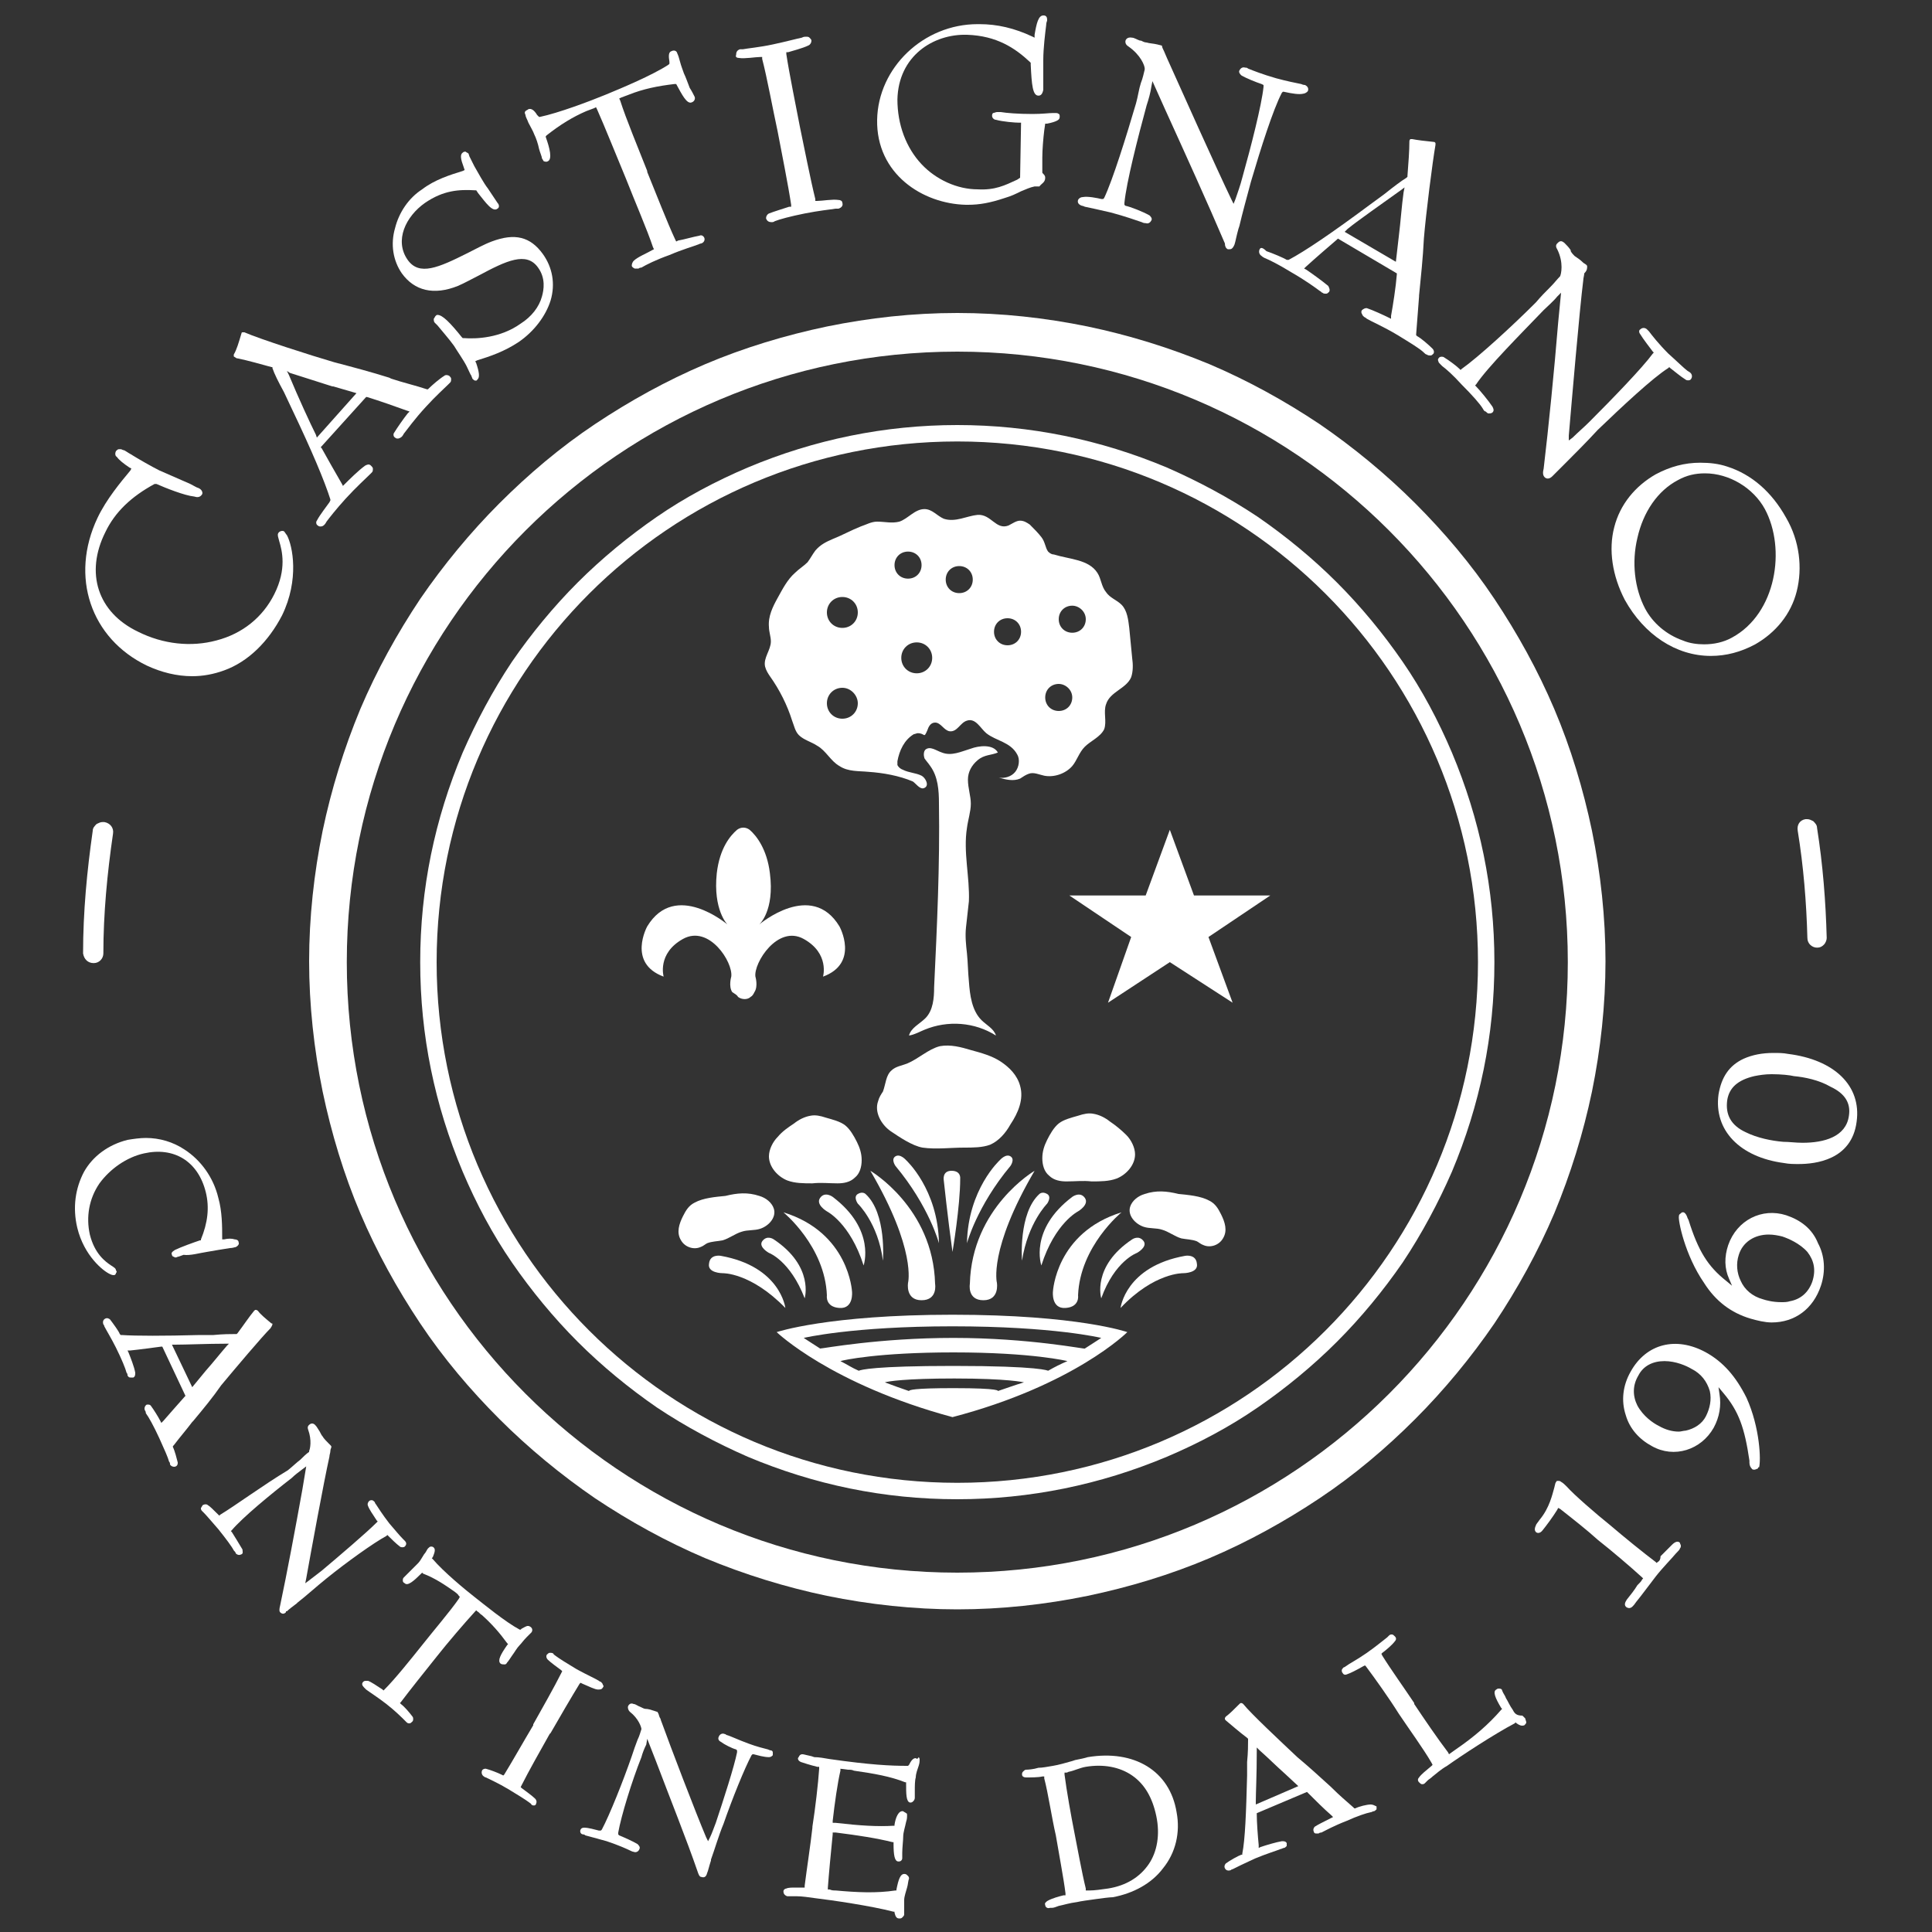
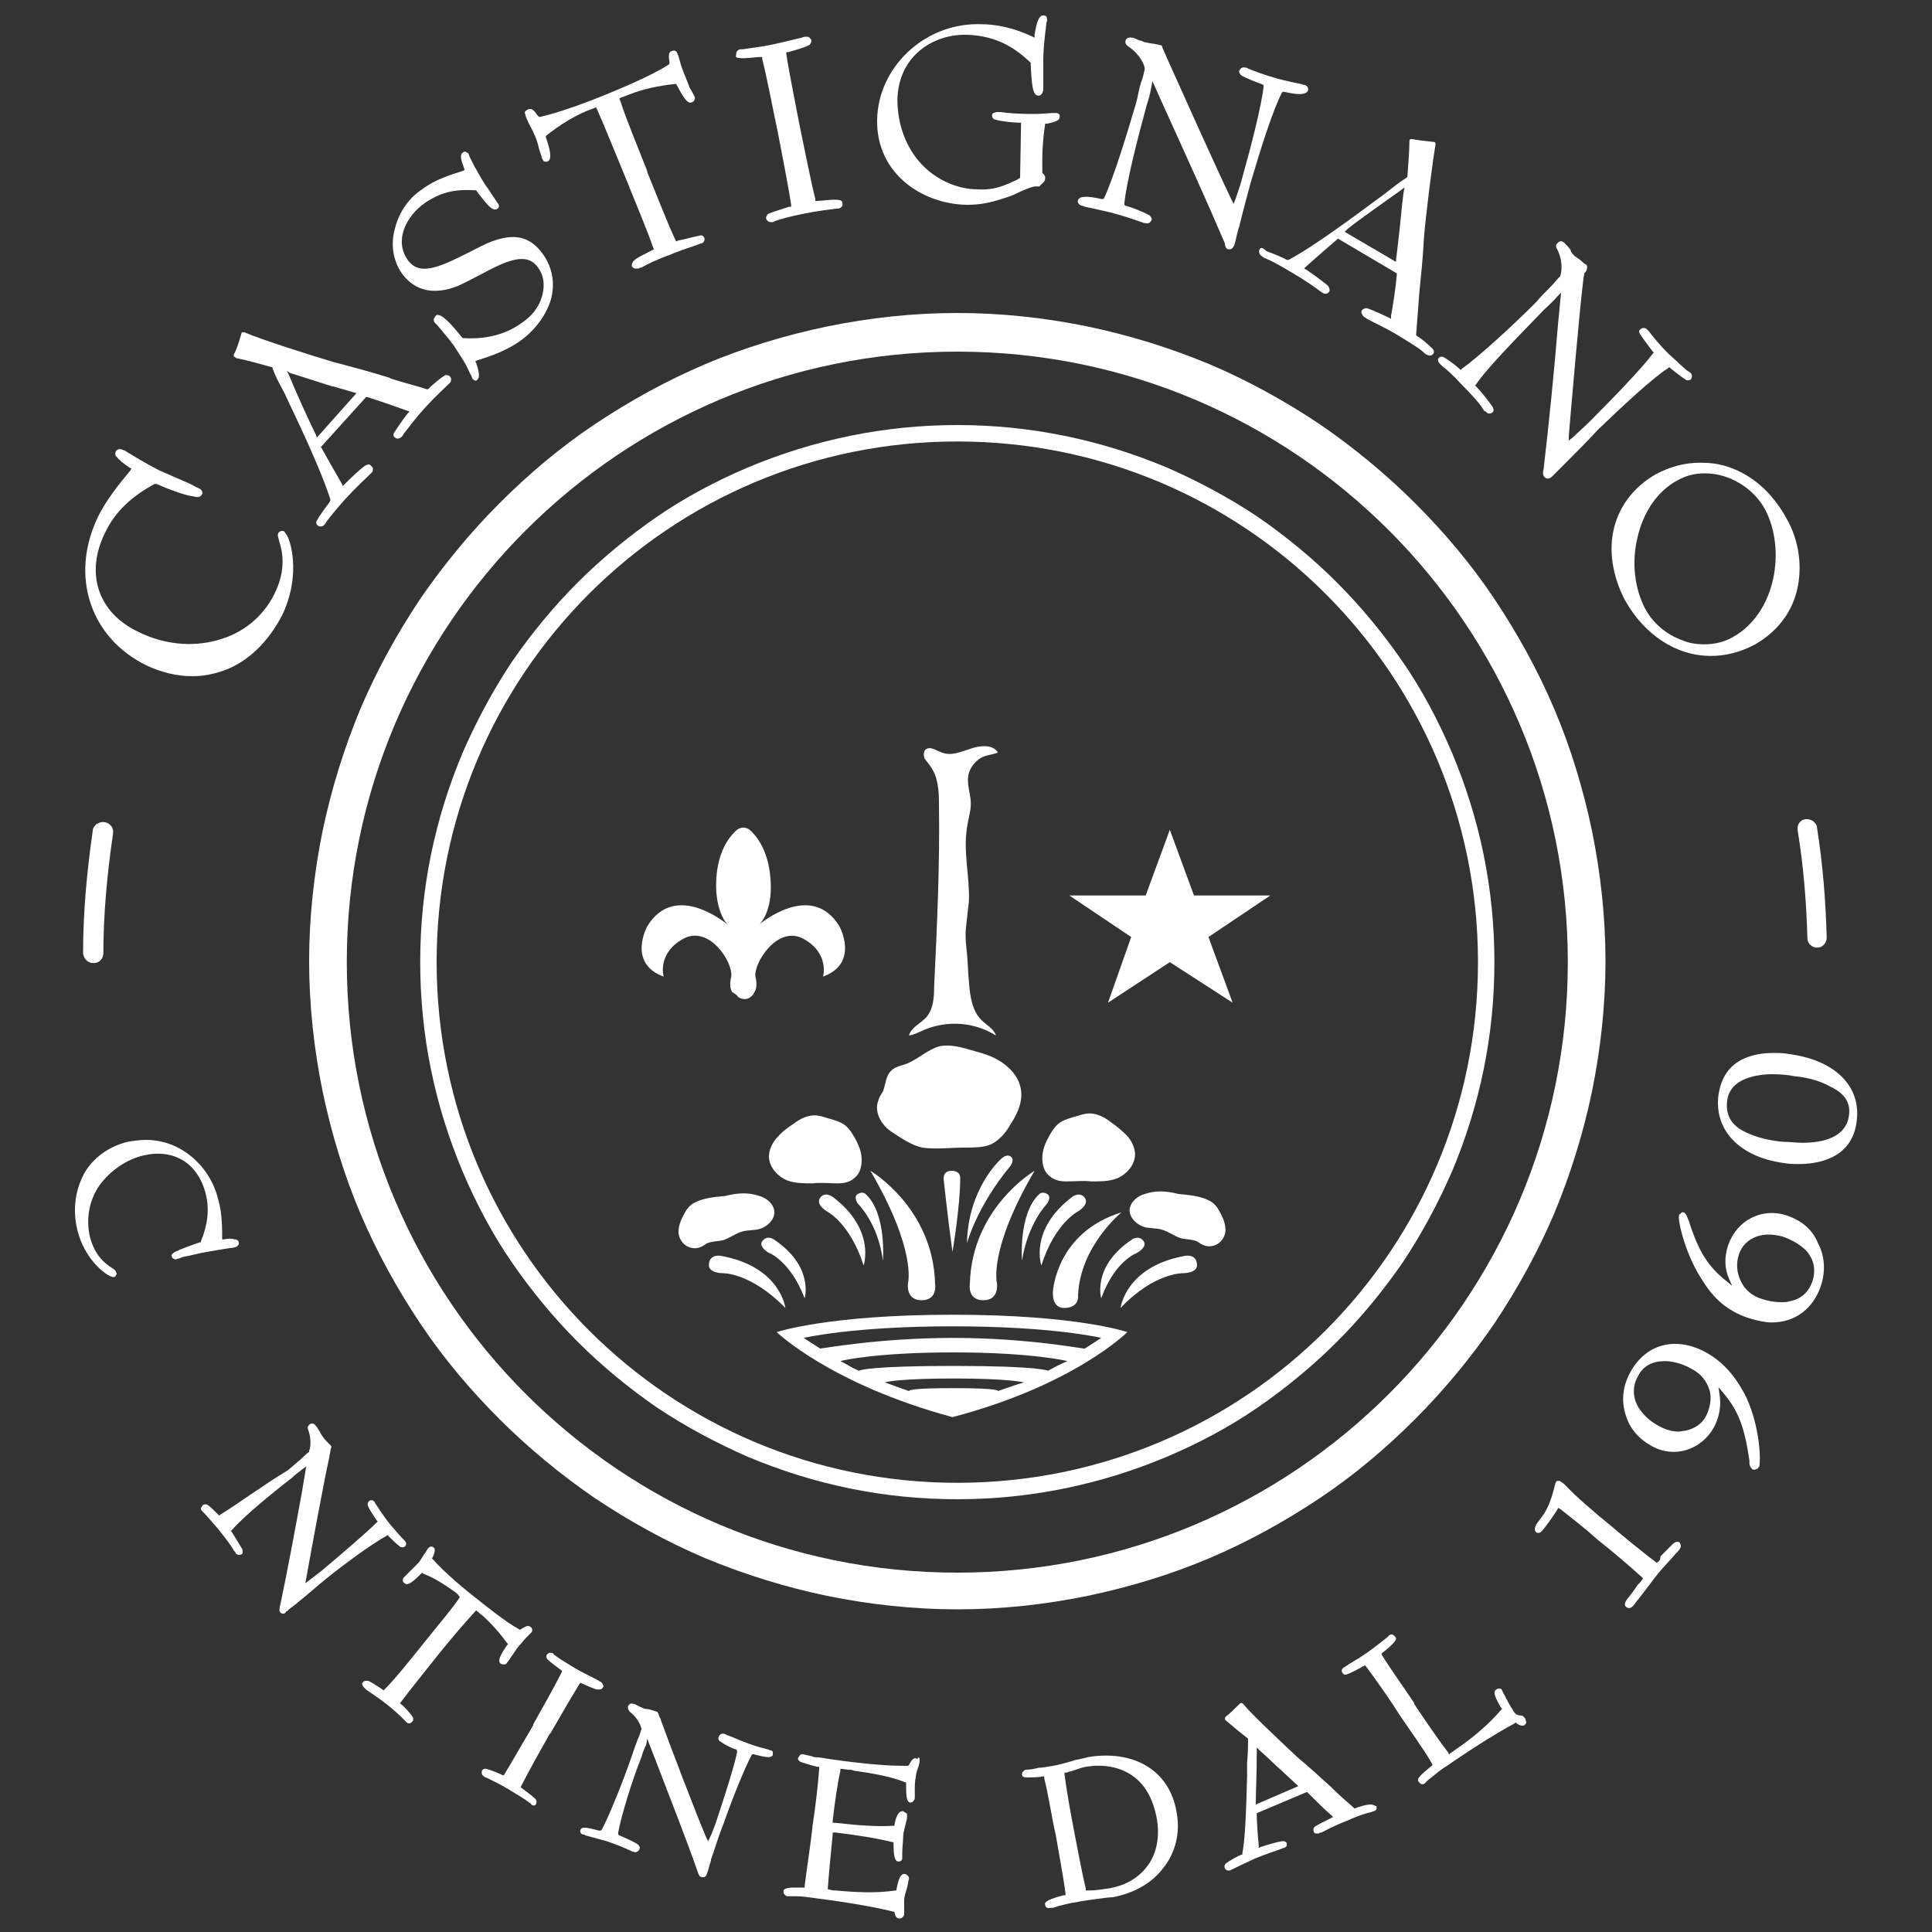
<svg xmlns="http://www.w3.org/2000/svg" version="1.1" id="Livello_1" x="0px" y="0px" width="200px" height="200px" viewBox="0 0 200 200" style="enable-background:new 0 0 200 200;" xml:space="preserve">
  <rect x="0" y="0" width="200" height="200" fill="#333333" stroke="none" />
  <style type="text/css">
	.st0{fill:#FFFFFF;}
	.st1{fill:none;}
</style>
  <g>
    <g>
      <g>
        <path class="st0" d="M99.1,36.4c34.9,0,63.2,28.3,63.2,63.2s-28.3,63.2-63.2,63.2s-63.2-28.3-63.2-63.2S64.2,36.4,99.1,36.4      M99.1,32.4c-4.6,0-9.1,0.5-13.5,1.4c-4.3,0.9-8.6,2.2-12.6,3.9c-4,1.7-7.8,3.8-11.4,6.2c-3.6,2.4-6.9,5.2-9.9,8.2     c-3,3-5.8,6.4-8.2,9.9c-2.4,3.6-4.5,7.4-6.2,11.4c-1.7,4.1-3,8.3-3.9,12.6c-0.9,4.4-1.4,9-1.4,13.5s0.5,9.1,1.4,13.5     c0.9,4.3,2.2,8.6,3.9,12.6c1.7,4,3.8,7.8,6.2,11.4c2.4,3.6,5.2,6.9,8.2,9.9c3,3,6.4,5.8,9.9,8.2c3.6,2.4,7.4,4.5,11.4,6.2     c4.1,1.7,8.3,3,12.6,3.9c4.4,0.9,9,1.4,13.5,1.4c4.6,0,9.1-0.5,13.5-1.4c4.3-0.9,8.6-2.2,12.6-3.9c4-1.7,7.8-3.8,11.4-6.2     c3.6-2.4,6.9-5.2,9.9-8.2c3-3,5.8-6.4,8.2-9.9c2.4-3.6,4.5-7.4,6.2-11.4c1.7-4.1,3-8.3,3.9-12.6c0.9-4.4,1.4-9,1.4-13.5     s-0.5-9.1-1.4-13.5c-0.9-4.3-2.2-8.6-3.9-12.6c-1.7-4-3.8-7.8-6.2-11.4c-2.4-3.6-5.2-6.9-8.2-9.9c-3-3-6.4-5.8-9.9-8.2     c-3.6-2.4-7.4-4.5-11.4-6.2c-4.1-1.7-8.3-3-12.6-3.9C108.2,32.9,103.7,32.4,99.1,32.4L99.1,32.4z" />
      </g>
      <g>
        <path class="st0" d="M99.1,45.7c29.8,0,53.9,24.1,53.9,53.9s-24.1,53.9-53.9,53.9s-53.9-24.1-53.9-53.9S69.3,45.7,99.1,45.7      M99.1,44c-7.5,0-14.8,1.5-21.7,4.4c-3.3,1.4-6.5,3.1-9.4,5.1c-2.9,2-5.7,4.3-8.2,6.8c-2.5,2.5-4.8,5.3-6.8,8.2     c-2,3-3.7,6.2-5.1,9.4c-2.9,6.9-4.4,14.1-4.4,21.7s1.5,14.8,4.4,21.7c1.4,3.3,3.1,6.5,5.1,9.4c2,2.9,4.3,5.7,6.8,8.2     c2.5,2.5,5.3,4.8,8.2,6.8c3,2,6.2,3.7,9.4,5.1c6.9,2.9,14.1,4.4,21.7,4.4c7.5,0,14.8-1.5,21.7-4.4c3.3-1.4,6.5-3.1,9.4-5.1     c2.9-2,5.7-4.3,8.2-6.8c2.5-2.5,4.8-5.3,6.8-8.2c2-3,3.7-6.2,5.1-9.4c2.9-6.9,4.4-14.1,4.4-21.7s-1.5-14.8-4.4-21.7     c-1.4-3.3-3.1-6.5-5.1-9.4c-2-2.9-4.3-5.7-6.8-8.2c-2.5-2.5-5.3-4.8-8.2-6.8c-3-2-6.2-3.7-9.4-5.1C113.9,45.5,106.6,44,99.1,44     L99.1,44z" />
      </g>
      <g>
        <path class="st0" d="M99.1,99.6C99.1,99.6,99.1,99.6,99.1,99.6" />
      </g>
      <g>
        <path class="st0" d="M99.1,99.6C99.1,99.6,99.1,99.6,99.1,99.6" />
      </g>
      <g>
        <path class="st0" d="M99.1,99.6C99.1,99.6,99.1,99.6,99.1,99.6" />
      </g>
      <g>
        <path class="st0" d="M99.1,99.6C99.1,99.6,99.1,99.6,99.1,99.6" />
      </g>
      <g>
        <path class="st0" d="M99.1,99.7C99.1,99.7,99.1,99.6,99.1,99.7" />
      </g>
      <g>
        <line class="st0" x1="99.1" y1="99.6" x2="99.1" y2="99.6" />
      </g>
      <g>
        <g>
          <polygon class="st0" points="121.1,85.9 123.6,92.7 131.5,92.7 125.1,97 127.6,103.8 121.1,99.6 114.7,103.8 117.1,97       110.7,92.7 118.6,92.7     " />
        </g>
        <g>
          <path class="st0" d="M76.4,103.2c0.4,0.3,1,0.3,1.3,0c0.2-0.1,0.3-0.3,0.4-0.5c0.4-0.6,0.1-1.6,0.1-1.6c-0.2-1.4,2.3-5.4,5-3.9      c2.7,1.5,2,3.9,2,3.9c3.8-1.4,1.7-5.2,1.7-5.2c-2.9-4.8-8.3-0.2-8.3-0.2s1.6-1.4,1.1-5.3c-0.3-2.5-1.4-3.9-2.1-4.5      c-0.4-0.3-0.9-0.3-1.3,0c-0.7,0.6-1.8,1.9-2.1,4.5c-0.4,3.8,1.1,5.3,1.1,5.3s-5.4-4.6-8.3,0.2c0,0-2.1,3.8,1.7,5.2      c0,0-0.7-2.4,2-3.9c2.7-1.5,5.2,2.4,5,3.9c0,0-0.3,1,0.1,1.6C76.1,102.9,76.3,103,76.4,103.2z" />
        </g>
        <g>
          <path class="st0" d="M98.6,136.1c-12.9,0-18.2,1.8-18.2,1.8s5.6,5.4,18.2,8.8c12.6-3.3,18.1-8.8,18.1-8.8      S111.6,136.1,98.6,136.1z M103.3,144c0,0,0.4-0.3-4.6-0.3c-4.2,0-4.6,0.2-4.6,0.3c-0.9-0.3-1.7-0.6-2.5-0.9      c0.3-0.1,2.1-0.4,7.2-0.4c5.6,0,7.2,0.4,7.2,0.4C105,143.4,104.2,143.7,103.3,144z M108.5,141.9c0,0-0.8-0.5-9.8-0.5      c-8.2,0-9.6,0.4-9.8,0.5c-0.7-0.3-1.3-0.7-1.9-1c0.3-0.1,3.9-0.9,11.7-0.9c8.2,0,11.8,0.9,11.8,0.9      C109.8,141.2,109.2,141.5,108.5,141.9z M98.7,138.5L98.7,138.5c-7.7,0-13.5,1.1-13.8,1.1c-1.1-0.7-1.7-1.1-1.7-1.1      s5-1.2,15.4-1.2c10.5,0,15.4,1.2,15.4,1.2s-0.6,0.4-1.7,1.1C112.4,139.7,106.6,138.5,98.7,138.5z" />
        </g>
        <g>
          <path class="st0" d="M81.3,135.4c0,0-0.5-4.3-6.7-5.4c0,0-1.1-0.2-1.2,0.8c-0.2,1,1.4,1,1.4,1S77.7,131.7,81.3,135.4z" />
        </g>
        <g>
          <path class="st0" d="M83.3,134.4c0,0,1-3.3-3.2-6.1c0,0-0.7-0.5-1.2,0.2c-0.4,0.6,0.7,1.2,0.7,1.2S81.8,130.5,83.3,134.4z" />
        </g>
        <g>
          <path class="st0" d="M89.4,131c0,0,1.3-3.7-3.2-7.1c0,0-0.8-0.6-1.3,0.1c-0.5,0.7,0.7,1.4,0.7,1.4S88,126.6,89.4,131z" />
        </g>
        <g>
-           <path class="st0" d="M81.1,125.5c0,0,4.3,3.5,4.5,8.6c0,0-0.2,1.2,1.3,1.3s1.3-1.7,1.3-1.7S87.9,127.6,81.1,125.5z" />
-         </g>
+           </g>
        <g>
          <path class="st0" d="M90.1,121.2c0,0,6.5,3.8,6.7,11.7c0,0,0.3,1.7-1.4,1.7c-1.7,0-1.4-1.8-1.4-1.8S94.9,129.4,90.1,121.2z" />
        </g>
        <g>
-           <path class="st0" d="M97.2,128.7c0,0-1-3.8-4.5-8c0,0-0.5-0.7,0-1c0.5-0.3,1.1,0.4,1.1,0.4S97.1,123.1,97.2,128.7z" />
-         </g>
+           </g>
        <g>
          <path class="st0" d="M91.4,130.5c0,0,0.4-4.9-1.8-6.9c0,0-0.3-0.3-0.8,0c-0.5,0.3,0,1,0,1S90.9,126.6,91.4,130.5z" />
        </g>
        <g>
          <path class="st0" d="M116,135.4c0,0,0.5-4.3,6.7-5.4c0,0,1.1-0.2,1.2,0.8c0.2,1-1.4,1-1.4,1S119.5,131.7,116,135.4z" />
        </g>
        <g>
          <path class="st0" d="M114,134.4c0,0-1-3.3,3.2-6.1c0,0,0.7-0.5,1.2,0.2c0.4,0.6-0.7,1.2-0.7,1.2S115.4,130.5,114,134.4z" />
        </g>
        <g>
          <path class="st0" d="M107.8,131c0,0-1.3-3.7,3.2-7.1c0,0,0.8-0.6,1.3,0.1c0.5,0.7-0.7,1.4-0.7,1.4S109.2,126.6,107.8,131z" />
        </g>
        <g>
          <path class="st0" d="M116.1,125.5c0,0-4.3,3.5-4.5,8.6c0,0,0.2,1.2-1.3,1.3s-1.3-1.7-1.3-1.7S109.3,127.6,116.1,125.5z" />
        </g>
        <g>
          <path class="st0" d="M107.1,121.2c0,0-6.5,3.8-6.7,11.7c0,0-0.3,1.7,1.4,1.7c1.7,0,1.4-1.8,1.4-1.8S102.3,129.4,107.1,121.2z" />
        </g>
        <g>
          <path class="st0" d="M100.1,128.7c0,0,1-3.8,4.5-8c0,0,0.5-0.7,0-1c-0.5-0.3-1.1,0.4-1.1,0.4S100.2,123.1,100.1,128.7z" />
        </g>
        <g>
          <path class="st0" d="M105.8,130.5c0,0-0.4-4.9,1.8-6.9c0,0,0.3-0.3,0.8,0c0.5,0.3,0,1,0,1S106.4,126.6,105.8,130.5z" />
        </g>
        <g>
          <path class="st0" d="M98.6,129.6c0,0,0.8-4.7,0.8-7.6c0,0,0.1-0.8-0.9-0.8c-1,0-0.8,1-0.8,1S98.1,126,98.6,129.6z" />
        </g>
        <g>
          <path class="st0" d="M115.6,122c1-0.4,1.9-1.4,1.9-2.5c0-0.7-0.4-1.5-0.9-2s-1.1-1-1.7-1.4c-0.5-0.4-1.1-0.7-1.7-0.8      c-0.5-0.1-1,0-1.6,0.2c-0.7,0.2-1.5,0.4-2,0.8c-0.5,0.4-0.9,1.1-1.2,1.7c-0.3,0.6-0.5,1.2-0.5,1.9s0.2,1.4,0.7,1.8      c0.5,0.5,1.2,0.6,1.8,0.6c0.9,0,1.7-0.1,2.6,0C113.9,122.3,114.8,122.3,115.6,122z" />
        </g>
        <g>
          <path class="st0" d="M125.2,124.3c0.6,0.3,0.9,0.8,1.2,1.4c0.4,0.8,0.7,1.7,0.2,2.5c-0.4,0.7-1.3,1-2,0.7      c-0.3-0.1-0.5-0.3-0.7-0.4c-0.5-0.2-1.1-0.2-1.6-0.3c-0.7-0.2-1.3-0.7-2-0.9c-0.6-0.2-1.3-0.1-1.9-0.3c-0.9-0.3-1.7-1.2-1.4-2.1      c0.2-0.6,0.8-1.1,1.5-1.3c1.2-0.4,2.3-0.3,3.5,0C123,123.7,124.3,123.8,125.2,124.3z" />
        </g>
        <g>
          <path class="st0" d="M81.5,122.2c-1-0.4-1.9-1.4-1.9-2.5c0-0.7,0.4-1.5,0.9-2c0.5-0.6,1.1-1,1.7-1.4c0.5-0.4,1.1-0.7,1.7-0.8      c0.5-0.1,1,0,1.6,0.2c0.7,0.2,1.5,0.4,2,0.8c0.5,0.4,0.9,1.1,1.2,1.7c0.3,0.6,0.5,1.2,0.5,1.9s-0.2,1.4-0.7,1.8      c-0.5,0.5-1.2,0.6-1.8,0.6c-0.9,0-1.7-0.1-2.6,0C83.2,122.5,82.3,122.5,81.5,122.2z" />
        </g>
        <g>
          <path class="st0" d="M71.9,124.5c-0.6,0.3-0.9,0.8-1.2,1.4c-0.4,0.8-0.7,1.7-0.2,2.5c0.4,0.7,1.3,1,2,0.7      c0.3-0.1,0.5-0.3,0.7-0.4c0.5-0.2,1.1-0.2,1.6-0.3c0.7-0.2,1.3-0.7,2-0.9c0.6-0.2,1.3-0.1,1.9-0.3c0.9-0.3,1.7-1.2,1.4-2.1      c-0.2-0.6-0.8-1.1-1.5-1.3c-1.2-0.4-2.3-0.3-3.5,0C74.1,123.9,72.8,124,71.9,124.5z" />
        </g>
        <g>
          <path class="st0" d="M99.8,118.8c0.9,0,1.9,0,2.7-0.3c0.9-0.4,1.6-1.2,2.1-2.1c0.8-1.2,1.4-2.6,1-4c-0.3-1.1-1.1-1.9-2-2.5      c-0.9-0.6-2-0.9-3.1-1.2c-1-0.3-2.1-0.6-3.2-0.4c-1.2,0.3-2.2,1.3-3.4,1.8c-0.5,0.2-1.2,0.3-1.6,0.7c-0.6,0.5-0.6,1.4-0.9,2.2      c-0.2,0.3-0.4,0.6-0.5,1c-0.4,1.1,0.3,2.4,1.3,3.1c0.9,0.6,2.2,1.5,3.3,1.7C96.9,119,98.4,118.8,99.8,118.8z" />
        </g>
        <g>
-           <path class="st0" d="M89.9,79.9c-1-0.1-2.1,0-3-0.6c-0.9-0.5-1.4-1.6-2.3-2.1c-0.6-0.4-1.4-0.6-1.9-1.1c-0.4-0.4-0.5-1-0.7-1.5      c-0.5-1.6-1.3-3.2-2.3-4.6c-0.2-0.3-0.4-0.6-0.5-1c-0.2-0.9,0.6-1.7,0.6-2.6c0-0.5-0.2-1-0.2-1.5c-0.1-1.1,0.4-2.1,0.9-3      c0.5-0.9,1-1.9,1.8-2.6c0.4-0.4,0.9-0.7,1.3-1.1c0.3-0.4,0.5-0.8,0.8-1.2c0.5-0.6,1.1-0.9,1.8-1.2c1-0.4,1.9-0.9,2.9-1.3      c0.6-0.2,1.1-0.5,1.7-0.5c0.8,0,1.5,0.2,2.3,0c0.9-0.3,1.6-1.3,2.6-1.3c0.8,0,1.3,0.7,2,1c1.2,0.4,2.4-0.3,3.5-0.4      c1.4-0.1,1.9,1.6,3.2,1.1c0.4-0.2,0.8-0.5,1.2-0.5c0.4,0,0.7,0.2,1,0.4c0.4,0.4,0.9,0.9,1.2,1.3c0.4,0.5,0.4,1.1,0.7,1.5      c0.2,0.2,0.4,0.3,0.6,0.3c1.6,0.5,3.6,0.5,4.5,1.9c0.4,0.6,0.4,1.4,0.9,2c0.4,0.6,1.1,0.8,1.6,1.3c0.6,0.6,0.7,1.6,0.8,2.4      c0.1,1,0.2,2.1,0.3,3.1c0.1,0.7,0.1,1.4-0.1,2c-0.5,1.2-2.2,1.5-2.6,2.8c-0.3,0.8,0.1,1.8-0.2,2.6c-0.4,0.8-1.4,1.2-2,1.8      c-0.6,0.6-0.8,1.4-1.3,2c-0.7,0.8-1.9,1.2-2.9,1c-0.5-0.1-1.1-0.4-1.6-0.2c-0.3,0.1-0.6,0.3-0.9,0.5c-0.7,0.3-1.5,0.1-2.2-0.1      c0.6,0.1,1.3-0.1,1.7-0.6c0.4-0.5,0.5-1.3,0.2-1.8c-0.7-1.3-2.2-1.4-3.2-2.2c-0.6-0.5-1.1-1.6-2-1.3c-0.7,0.2-1,1.2-1.8,1.1      c-0.6-0.1-0.9-0.9-1.5-0.9c-0.5,0-0.7,0.5-0.8,0.8c-0.4,0.9-0.2,0.3-1,0.3c-0.1,0-0.3,0.1-0.4,0.1c-1,0.6-1.5,1.7-1.7,2.8      c0,0.1,0,0.2,0,0.4c0.1,0.2,0.3,0.4,0.6,0.5c0.6,0.3,1.3,0.3,1.9,0.6c0.4,0.2,0.9,1.1,0.2,1.3c-0.4,0.1-0.8-0.5-1.1-0.7      C93.1,80.3,91.4,80,89.9,79.9z M87.2,71.2c-0.9,0-1.6,0.7-1.6,1.6c0,0.9,0.7,1.6,1.6,1.6s1.6-0.7,1.6-1.6      C88.8,72,88.1,71.2,87.2,71.2z M87.2,61.8c-0.9,0-1.6,0.7-1.6,1.6s0.7,1.6,1.6,1.6s1.6-0.7,1.6-1.6S88.1,61.8,87.2,61.8z       M94.9,66.5c-0.9,0-1.6,0.7-1.6,1.6s0.7,1.6,1.6,1.6s1.6-0.7,1.6-1.6S95.8,66.5,94.9,66.5z M94,57.1c-0.8,0-1.4,0.6-1.4,1.4      s0.6,1.4,1.4,1.4c0.8,0,1.4-0.6,1.4-1.4S94.8,57.1,94,57.1z M99.3,58.6c-0.8,0-1.4,0.6-1.4,1.4s0.6,1.4,1.4,1.4s1.4-0.6,1.4-1.4      S100.1,58.6,99.3,58.6z M104.3,64c-0.8,0-1.4,0.6-1.4,1.4s0.6,1.4,1.4,1.4s1.4-0.6,1.4-1.4S105.1,64,104.3,64z M109.6,70.8      c-0.8,0-1.4,0.6-1.4,1.4s0.6,1.4,1.4,1.4s1.4-0.6,1.4-1.4S110.3,70.8,109.6,70.8z M111,62.7c-0.8,0-1.4,0.6-1.4,1.4      c0,0.8,0.6,1.4,1.4,1.4s1.4-0.6,1.4-1.4C112.4,63.3,111.7,62.7,111,62.7z" />
-         </g>
+           </g>
        <g>
          <path class="st0" d="M100.2,80.7c0,0.9,0.3,1.7,0.3,2.5c0,0.8-0.3,1.7-0.4,2.5c-0.4,2.5,0.3,5.1,0.2,7.6      c-0.1,0.9-0.2,1.8-0.3,2.7c-0.1,0.9,0,1.8,0.1,2.7c0.1,1,0.1,1.9,0.2,2.9c0.1,1.4,0.3,3,1.3,4c0.5,0.5,1.3,0.9,1.5,1.6      c-2.2-1.4-5-1.6-7.4-0.6c-0.5,0.2-1,0.5-1.6,0.6c0.2-0.8,1.1-1.2,1.7-1.8c0.8-0.8,0.9-2.1,0.9-3.2c0.3-6.3,0.6-12.7,0.5-19      c0-1.4-0.1-2.8-0.9-3.9c-0.2-0.3-0.4-0.5-0.6-0.8c-0.1-0.3-0.1-0.7,0.1-0.9c0.5-0.4,1.1,0.1,1.7,0.3c1,0.4,2-0.1,3-0.4      c0.8-0.3,2.3-0.5,2.8,0.4c-0.7,0.3-1.4,0.2-2.1,0.8C100.6,79.2,100.2,79.9,100.2,80.7z" />
        </g>
      </g>
    </g>
    <g>
      <polygon class="st1" points="19.1,130.4 19.1,130.4 19.1,130.4   " />
      <polygon class="st1" points="157.3,177.6 157.3,177.6 157.3,177.6   " />
      <polygon class="st1" points="164.4,28.2 164.4,28.2 164.4,28.2   " />
      <path class="st0" d="M15.2,68.9c1.5,0.7,3.1,1.1,4.7,1.1c1.1,0,2.2-0.2,3.3-0.6c2.5-0.9,4.6-3,6-5.7c1.8-3.7,1.1-7.2,0.5-8.3    c-0.1-0.1-0.2-0.3-0.3-0.4v0c-0.2-0.1-0.5,0-0.6,0.2c-0.1,0.2,0,0.4,0.1,0.8c0.3,1,0.8,2.9-0.5,5.5c-1.2,2.4-3.3,4.1-6,4.8    c-2.6,0.7-5.5,0.4-8.1-0.9c-4.2-2-5.5-6.1-3.4-10.3c1-2.1,2.7-3.7,5.1-5l0.1,0l0.1,0c0.9,0.4,2.9,1.2,3.9,1.3    c0.3,0.1,0.6,0.1,0.8-0.2c0.1-0.1,0.1-0.5-0.4-0.7c-0.1,0-0.4-0.2-0.8-0.4c-0.9-0.4-2.3-1-3.2-1.4c-0.8-0.4-2.2-1.2-3-1.7    c-0.2-0.1-0.6-0.4-0.7-0.4c-0.1,0-0.2-0.1-0.3-0.1c-0.1,0-0.1,0-0.2,0c-0.1,0-0.2,0.1-0.3,0.2c-0.1,0.2-0.1,0.5,0.1,0.6    c0.2,0.3,0.7,0.7,1.3,1.1l0.2,0.1l-0.1,0.2c-1,1.2-2.5,3-3.4,4.9C7.2,59.7,9.4,66.1,15.2,68.9z" />
      <path class="st0" d="M24.6,37.1c1,0.2,2.4,0.6,3.5,0.9l0.1,0l0,0.1c0.2,0.6,0.6,1.4,1.2,2.5l0.8,1.7c2.1,4.4,3.4,7.5,4,9.4l0,0.1    L34.1,52c-0.2,0.3-1,1.3-1.3,1.9c-0.1,0.1-0.1,0.4,0.1,0.5c0.1,0.1,0.2,0.1,0.3,0.1c0.2,0,0.3-0.1,0.4-0.2c0,0,0.1-0.1,0.2-0.3    c0.3-0.4,1-1.3,2-2.4c1.1-1.2,2.1-2.1,2.5-2.5c0.1-0.1,0.2-0.2,0.2-0.2c0.1-0.1,0.1-0.2,0.1-0.4c0-0.1-0.1-0.2-0.2-0.3    c-0.2-0.2-0.4-0.1-0.6,0c-0.7,0.5-1.7,1.5-2.1,1.9l-0.2,0.2l-0.1-0.2c-0.7-1.2-1.6-2.8-2.1-3.7l-0.1-0.1l4.7-5.2l0.1,0    c1.3,0.4,3,1,4.1,1.4l0.3,0.1l-0.2,0.2c-0.4,0.5-1.1,1.5-1.4,2c-0.1,0.1-0.1,0.4,0.1,0.5c0.1,0.1,0.2,0.1,0.3,0.1    c0.1,0,0.3-0.1,0.4-0.2c0,0,0.1-0.1,0.2-0.3c0.4-0.5,1.1-1.5,2.3-2.8c1-1.1,1.9-1.9,2.3-2.3c0.1-0.1,0.2-0.2,0.2-0.2    c0.1-0.1,0.1-0.2,0.1-0.4c0-0.1-0.1-0.2-0.2-0.3c-0.2-0.1-0.4-0.1-0.5,0l0,0c-0.5,0.3-1.3,1-1.6,1.3l-0.1,0.1l-0.1,0    c-1.2-0.4-2.5-0.7-3.7-1.1l-0.2-0.1c-1.9-0.6-3.8-1.1-5.7-1.6c-2.4-0.7-7.7-2.4-9.3-3.1c0,0-0.1,0-0.1,0c0,0-0.1,0-0.1,0    c-0.1,0-0.1,0.1-0.1,0.1c-0.3,1-0.5,1.7-0.8,2.2c0,0.1,0,0.1,0,0.2C24.5,37.1,24.5,37.1,24.6,37.1z M30,38.6    c1.3,0.4,2.8,0.9,4.4,1.4l0.1,0l2.4,0.7l-4.1,4.6l-0.1-0.3c-0.6-1.2-1.8-3.8-2.8-6.2l-0.2-0.4L30,38.6z" />
      <path class="st0" d="M47.4,29.6c0.7-0.3,1.4-0.7,2.2-1.1c2.8-1.5,4.9-2.5,6.1-0.8c0.8,1.1,0.6,2.3,0.4,3c-0.3,1.1-1.1,2.1-2.2,2.8    C51.8,35,49.3,35.1,48,35l-0.1,0l-0.1-0.1c-1.2-1.5-2-2.3-2.5-2.3c-0.1,0-0.1,0-0.2,0.1c-0.1,0.1-0.1,0.2-0.2,0.3    c0,0.1,0,0.3,0.1,0.4c0,0,0.1,0.1,0.3,0.3c0.4,0.5,1.2,1.4,1.7,2.1c0.3,0.5,1,1.5,1.3,2.1c0.3,0.6,0.4,0.9,0.5,1    c0,0.1,0.1,0.2,0.1,0.3c0.1,0.1,0.2,0.2,0.3,0.2c0.1,0,0.2,0,0.2-0.1c0.3-0.2,0.2-0.8-0.1-1.7l-0.1-0.2l0.2-0.1    c1.3-0.4,2.8-0.9,4.3-1.9c1.6-1.1,2.8-2.7,3.3-4.3c0.5-1.7,0.2-3.4-0.8-4.8c-1.3-1.8-2.9-2.2-5.3-1.3l0,0    c-0.8,0.3-1.7,0.8-2.5,1.2c-3,1.5-5,2.4-6.2,0.7c-1.4-2-0.2-4.5,1.8-5.9c1.9-1.3,3.5-1.4,5.2-1.3l0.1,0l0.2,0.3c0.8,1,1.5,2,2,1.6    c0.2-0.1,0.2-0.4,0-0.6l-1-1.5c-0.4-0.5-1-1.6-1.4-2.3c-0.2-0.4-0.4-0.8-0.5-1c-0.1-0.3-0.1-0.3-0.1-0.3c-0.1-0.1-0.2-0.1-0.3-0.2    c-0.1,0-0.2,0-0.3,0.1c-0.3,0.2-0.2,0.7,0.1,1.5l0.1,0.3l-0.2,0.1c-1.3,0.4-2.9,0.9-4.2,1.9c-1.4,0.9-2.4,2.4-2.8,4    c-0.5,1.7-0.2,3.4,0.7,4.7C42.9,30.1,44.9,30.6,47.4,29.6z" />
      <path class="st0" d="M54.7,12.7c0.2,0.4,0.5,0.9,0.6,1.2c0.2,0.4,0.4,1,0.5,1.5c0.1,0.4,0.3,0.8,0.3,1c0.1,0.1,0.1,0.2,0.2,0.3    c0.1,0,0.2,0.1,0.4,0c0.5-0.2,0.2-1.4-0.2-2.5l0-0.1l0.1-0.1c1.4-1.1,2.7-1.9,4.1-2.5c0.3-0.1,0.5-0.2,0.8-0.3l0.2-0.1l0.1,0.2    c0.8,1.8,2,4.8,3,7.2c0.9,2.3,2.2,5.3,2.8,7.1l0.1,0.2l-0.2,0.1c-0.5,0.3-1.5,0.7-1.9,1.1c-0.1,0.1-0.2,0.3-0.2,0.5    c0,0.1,0.1,0.2,0.3,0.3c0.1,0,0.3,0,0.4,0c0,0,0.1-0.1,0.3-0.1c0.5-0.3,1.5-0.8,2.9-1.3c1.4-0.6,2.5-0.9,3-1.1    c0.2-0.1,0.3-0.1,0.3-0.1c0.3-0.1,0.4-0.4,0.3-0.6c-0.1-0.2-0.3-0.3-0.5-0.2c-0.6,0.1-1.6,0.4-2.2,0.5l-0.2,0.1l-0.1-0.2    c-0.8-1.7-2-4.8-2.9-7l0-0.1c-0.9-2.3-2.2-5.4-2.8-7.3l-0.1-0.2l0.2-0.1c0.3-0.1,0.5-0.2,0.8-0.3c1.5-0.6,3-0.9,4.7-1.1l0.1,0    L70,8.7c0.6,1.1,1.1,2.1,1.6,1.9c0.3-0.1,0.4-0.4,0.3-0.6c-0.1-0.2-0.3-0.6-0.5-0.9C71.2,8.6,71,8,70.8,7.6    c-0.1-0.3-0.3-0.8-0.4-1.2c-0.1-0.4-0.2-0.7-0.3-0.9c0-0.1-0.2-0.4-0.6-0.2c-0.3,0.1-0.3,0.5-0.2,1.1l0,0.2l-0.1,0.1    c-1.7,1.1-4.8,2.4-6.5,3.1c-1.7,0.7-4.9,1.9-6.8,2.3l-0.1,0l-0.2-0.2c-0.3-0.5-0.6-0.7-0.9-0.6c-0.1,0.1-0.2,0.1-0.3,0.2    c-0.1,0.1-0.1,0.2,0,0.4C54.4,12.1,54.6,12.4,54.7,12.7z" />
      <path class="st0" d="M76.5,6c0.6,0.1,1.7-0.1,2.2-0.1l0.2,0l0,0.2c0.5,1.9,1.1,5.2,1.6,7.5c0.4,2.1,1.1,5.6,1.4,7.6l0,0.2l-0.2,0    c-0.6,0.2-1.6,0.5-2.1,0.7c-0.2,0.1-0.3,0.3-0.3,0.5c0.1,0.3,0.3,0.4,0.6,0.4c0,0,0.2,0,0.3-0.1c0.5-0.2,1.6-0.5,3.1-0.8    c1.5-0.3,2.6-0.4,3.2-0.5c0.2,0,0.3,0,0.3,0c0.3-0.1,0.5-0.3,0.4-0.6c0-0.2-0.2-0.3-0.4-0.3l0,0c-0.6-0.1-1.7,0.1-2.2,0.1l-0.2,0    l0-0.2c-0.5-2-1.2-5.6-1.6-7.5c-0.4-2.1-1.1-5.5-1.4-7.5l0-0.2l0.2,0c0.3-0.1,1.5-0.4,2.1-0.7c0.2-0.1,0.3-0.3,0.3-0.5    c0-0.1-0.1-0.2-0.2-0.3c-0.1-0.1-0.2-0.1-0.4-0.1c-0.1,0-0.2,0-0.4,0.1C82.5,4,81.4,4.3,80,4.6c-1.4,0.3-2.6,0.4-3.1,0.5    c-0.2,0-0.3,0-0.3,0c-0.3,0.1-0.4,0.3-0.4,0.6C76.1,5.9,76.3,6,76.5,6z" />
      <path class="st0" d="M108.2,18.4c0-0.2-0.1-0.3-0.2-0.4c-0.1-0.1-0.1-0.1-0.1-0.2c0-0.1,0-0.3,0-0.5c0-0.3,0-0.7,0-1    c0-0.8,0.1-2,0.2-2.8l0.1-0.7l0.2,0c0.5-0.1,0.8-0.2,1-0.3c0.2-0.1,0.3-0.2,0.3-0.4c0-0.1,0-0.3-0.1-0.3c-0.1-0.1-0.2-0.1-0.4-0.1    h0c0,0-0.1,0-0.2,0c-0.4,0-1.1,0.1-2.1,0.1c-1.5,0-2.7-0.1-3.3-0.2c-0.2,0-0.3,0-0.4,0c-0.1,0-0.3,0.1-0.4,0.1    c-0.1,0.1-0.1,0.2-0.1,0.3c0,0.2,0.2,0.4,0.4,0.4c0.7,0.2,2,0.3,2.4,0.3l0.2,0l-0.1,5.7l-0.3,0.2c-1.3,0.6-2.3,1.1-4.1,1    c-2.1,0-4.3-1-5.8-2.6c-1.6-1.7-2.5-4.1-2.5-6.7c0.1-4.5,3.7-6.8,7.2-6.7c3.1,0.1,5,1.4,6.5,2.8l0.1,0.1l0,0.2    c0.1,2.1,0.2,3.2,0.8,3.2c0.2,0,0.4-0.1,0.5-0.6c0-0.5,0-1.7,0-3l0-0.1c0-1.2,0.2-2.8,0.3-3.6c0-0.3,0.1-0.4,0.1-0.5    c0-0.1,0-0.3-0.1-0.4c-0.1-0.1-0.2-0.1-0.3-0.1c-0.5,0-0.7,0.8-0.9,2l0,0.3l-0.2-0.1c-1.9-0.9-3.7-1.3-5.5-1.3c-0.1,0-0.1,0-0.2,0    c-5.6,0-10.3,4.5-10.4,9.9c-0.1,5.6,4.7,8.7,9.2,8.8l0.2,0c1.2,0,2.3-0.2,3.8-0.7c0.7-0.2,1.3-0.5,1.7-0.7    c0.5-0.2,0.9-0.4,1.4-0.5c0.2,0,0.3,0,0.5,0C107.8,19,108.2,18.9,108.2,18.4z" />
      <path class="st0" d="M127.1,25.8c0.1,0,0.1,0,0.2,0c0.1,0,0.3,0,0.5-0.5c0.1-0.3,0.2-0.9,0.4-1.6l0.1-0.3c0.3-1.3,0.8-3.1,1.2-4.6    c1-3.4,2.3-7.5,3.2-9.2l0.1-0.1l0.1,0c0.9,0.2,1.6,0.3,2,0.2h0c0.1,0,0.4-0.1,0.5-0.3c0.1-0.3-0.1-0.5-0.3-0.6c0,0-0.2,0-0.4-0.1    c-0.5-0.1-1.5-0.3-2.6-0.6c-1.4-0.4-2.4-0.8-2.9-1c-0.1-0.1-0.2-0.1-0.3-0.1c-0.3-0.1-0.5,0.1-0.6,0.3c-0.1,0.2,0.1,0.4,0.2,0.5    c0.5,0.3,1.5,0.7,2.1,0.9l0.2,0.1l0,0.2c-0.2,1.9-1.3,6.2-2.2,9.4c-0.2,0.8-0.5,1.6-0.7,2.2l-0.2,0.5l-0.2-0.4    c-1.5-3.1-5.4-11.8-6.7-14.7c-0.1-0.2-0.2-0.5-0.3-0.7c-0.1-0.2-0.2-0.4-0.2-0.5c0-0.1-0.1-0.1-0.1-0.1l-0.4-0.1    c-0.4-0.1-0.8-0.1-1.1-0.2c-0.2,0-0.4-0.1-0.6-0.2l-0.1,0c-0.3-0.1-0.6-0.3-0.8-0.3c-0.5-0.1-0.7,0.2-0.7,0.4c0,0.1,0,0.3,0.3,0.5    c1.3,0.9,1.7,2,1.7,2.3l0,0.1c-0.1,0.4-0.2,0.9-0.4,1.4c-0.2,0.6-0.3,1.4-0.5,2.1c-1,3.4-2.4,7.9-3.3,9.8l-0.1,0.1l-0.2,0    c-0.4-0.1-1.4-0.3-1.9-0.2c-0.2,0-0.4,0.1-0.5,0.3c-0.1,0.3,0.1,0.5,0.4,0.6c0,0,0.1,0,0.3,0.1c0.5,0.1,1.4,0.3,2.7,0.6    c1.5,0.4,2.6,0.8,3.2,1c0.2,0.1,0.3,0.1,0.4,0.1c0.3,0.1,0.5-0.1,0.6-0.3c0.1-0.2-0.1-0.4-0.2-0.5c-0.7-0.4-2-0.9-2.5-1l-0.1-0.1    l0-0.2c0.2-2.1,1.4-6.8,2.3-10.1c0.2-0.6,0.4-1.3,0.5-2l0.1-0.5l1.3,2.9c2,4.4,4.5,9.9,6.2,13.9C126.8,25.5,126.9,25.7,127.1,25.8    z" />
      <path class="st0" d="M130.4,25.8c-0.1,0.2-0.1,0.5,0.2,0.7c0,0,0.1,0.1,0.3,0.2c0.5,0.2,1.5,0.7,2.8,1.5c1.4,0.8,2.5,1.6,2.9,1.9    c0.2,0.1,0.2,0.2,0.3,0.2c0.1,0.1,0.2,0.1,0.4,0.1c0.1,0,0.2-0.1,0.3-0.2c0.1-0.2,0-0.4-0.1-0.6c-0.6-0.5-1.7-1.3-2.3-1.7    l-0.2-0.1l0.2-0.2c1.1-1,2.5-2.2,3.2-2.8l0.1-0.1l6.1,3.6l0,0.1c-0.1,1.3-0.4,3.2-0.6,4.3l0,0.3l-0.2-0.1c-0.6-0.3-1.7-0.8-2.3-1    c0,0-0.1,0-0.1,0c-0.1,0-0.3,0.1-0.4,0.2c-0.1,0.1-0.1,0.3,0,0.4c0,0.1,0.1,0.2,0.2,0.3c0,0,0.2,0.1,0.3,0.2    c0.5,0.3,1.7,0.8,3.2,1.7c1.3,0.8,2.3,1.4,2.7,1.8c0.1,0.1,0.2,0.2,0.3,0.2c0.1,0.1,0.3,0.1,0.4,0.1c0.1,0,0.2-0.1,0.3-0.2    c0.1-0.2,0-0.4-0.1-0.5c-0.4-0.4-1.2-1.1-1.6-1.3l-0.1-0.1l0-0.1c0.1-1.3,0.2-2.6,0.3-3.9l0-0.1c0.2-2,0.4-3.9,0.5-5.9    c0.2-2.5,0.9-8,1.2-9.7c0-0.1,0-0.1,0-0.2c0,0-0.1-0.1-0.1-0.1c-1-0.1-1.8-0.2-2.3-0.3c-0.1,0-0.1,0-0.2,0c0,0-0.1,0.1-0.1,0.2    c0,1-0.1,2.3-0.2,3.6l0,0.1l-0.1,0.1c-0.5,0.3-1.3,0.9-2.3,1.7l-1.5,1.1c-3.9,2.9-6.7,4.8-8.4,5.7l-0.1,0l-0.1,0    c-0.3-0.2-1.5-0.7-2.1-0.9C130.7,25.6,130.5,25.6,130.4,25.8z M139.5,23.7c1.1-0.9,3.7-2.7,5.5-4l0.4-0.3l-0.1,0.5    c-0.2,1.4-0.3,3-0.5,4.6l-0.3,2.6l-5.3-3.1L139.5,23.7z" />
      <path class="st0" d="M164.3,27.6c0-0.1,0-0.1-0.1-0.2l-0.3-0.2c-0.3-0.3-0.6-0.5-0.9-0.7c-0.1-0.1-0.3-0.3-0.4-0.5l0-0.1    c-0.2-0.3-0.4-0.5-0.6-0.7c-0.4-0.4-0.6-0.2-0.8,0c-0.1,0.1-0.2,0.3,0,0.6c0.7,1.4,0.4,2.6,0.3,2.8l0,0c-0.3,0.3-0.6,0.7-1,1.1    c-0.5,0.5-1,1-1.5,1.6c-2.5,2.5-6,5.7-7.7,6.9l-0.1,0.1l-0.1-0.1c-0.3-0.3-1.1-0.9-1.6-1.2c-0.1-0.1-0.4-0.1-0.5,0    c-0.1,0.1-0.2,0.2-0.1,0.4c0,0.1,0.1,0.2,0.2,0.3c0,0,0.1,0.1,0.2,0.2c0.4,0.3,1.1,0.9,2,1.9c1.1,1.1,1.9,2,2.2,2.5    c0.1,0.2,0.2,0.3,0.3,0.3c0.1,0.1,0.2,0.2,0.3,0.2c0.1,0,0.3,0,0.4-0.1c0.2-0.2,0.1-0.4,0-0.6c-0.4-0.6-1.3-1.7-1.7-2.1l-0.1-0.1    l0.1-0.1c1.2-1.8,4.6-5.2,7-7.7c0.4-0.4,1-0.9,1.4-1.4l0.4-0.4l-0.3,3.1c-0.4,4.9-1,10.9-1.5,15.1c-0.1,0.4-0.1,0.7,0.1,0.9    c0.2,0.2,0.5,0.2,0.8-0.1c0.2-0.2,0.6-0.6,1.1-1.1l0.2-0.2c0.9-0.9,2.3-2.3,3.4-3.5c2.5-2.4,5.7-5.4,7.3-6.4l0.1-0.1l0.1,0.1    c0.4,0.3,1.1,0.9,1.6,1.2c0.1,0.1,0.4,0.1,0.5,0c0.2-0.2,0.2-0.5,0-0.7c0,0-0.1-0.1-0.3-0.2c-0.4-0.3-1.1-1-2-1.8    c-1-1-1.7-1.9-2-2.3c-0.1-0.1-0.2-0.2-0.2-0.2c-0.2-0.2-0.5-0.2-0.7,0c-0.2,0.1-0.1,0.4,0,0.5c0.3,0.5,1,1.4,1.3,1.8l0.1,0.1    l-0.1,0.1c-1.1,1.5-4.2,4.7-6.6,7.1c-0.5,0.5-1.2,1.1-1.7,1.6l-0.4,0.3l0-0.5c0.3-3.5,1.1-12.9,1.5-16.1c0-0.2,0.1-0.5,0.1-0.7    l0.2,0c0,0,0,0,0,0l-0.2,0C164.3,28,164.3,27.8,164.3,27.6z" />
      <path class="st0" d="M168.2,62.1c2,3.6,5.3,5.8,8.9,5.8c1.6,0,3.1-0.4,4.6-1.2c2.1-1.2,3.7-3.1,4.3-5.5c0.6-2.4,0.3-5.2-1.1-7.6    c-1.5-2.7-3.6-4.5-6.1-5.3c-0.9-0.3-1.8-0.4-2.8-0.4c-1.6,0-3.1,0.4-4.6,1.2c-2.1,1.2-3.7,3.1-4.3,5.5    C166.5,56.9,166.9,59.6,168.2,62.1z M169.5,55.7c0.6-2.7,2.1-4.9,4.2-6c0.9-0.5,1.8-0.7,2.8-0.7c2.5,0,5,1.5,6.2,3.7    c2.2,4.1,1.2,10.8-3.4,13.3c-0.9,0.5-1.9,0.7-2.9,0.7c-0.7,0-1.5-0.1-2.2-0.4c-1.7-0.6-3.1-1.8-3.9-3.3    C169.2,60.9,168.9,58.2,169.5,55.7z" />
-       <path class="st0" d="M21.4,129.6c0.6-0.1,1.7-0.3,2.4-0.4c0.3,0,0.5-0.1,0.6-0.1c0.2-0.1,0.4-0.3,0.3-0.5c0-0.2-0.2-0.3-0.4-0.3    c-0.3-0.1-0.7-0.1-1.1,0l-0.2,0l0-0.2c0-1.1,0-2.7-0.4-4.1c-0.5-2.1-1.8-3.9-3.5-5c-1.2-0.8-2.6-1.2-4-1.2c-0.6,0-1.3,0.1-1.9,0.2    c-2,0.5-3.6,1.7-4.5,3.3c-0.9,1.7-1.2,3.7-0.7,5.8c0.7,2.9,2.7,4.5,3.4,4.8c0.2,0.1,0.3,0.1,0.4,0.1c0.1,0,0.2-0.1,0.2-0.2    c0.1-0.1,0.1-0.2,0-0.3c0-0.2-0.2-0.3-0.5-0.5c-0.6-0.4-1.7-1.2-2.2-3.2c-0.4-1.8-0.1-3.7,1-5.3c1.1-1.5,2.8-2.7,4.6-3.1    c3.1-0.7,5.6,0.8,6.4,4c0.4,1.6,0.2,3.2-0.5,4.9l0,0.1l-0.1,0c-0.6,0.2-2,0.7-2.6,1c-0.3,0.2-0.4,0.3-0.3,0.5    c0,0.1,0.1,0.2,0.2,0.2c0.1,0.1,0.2,0.1,0.4,0c0.1,0,0.3-0.1,0.6-0.2l0.1,0.2c0,0,0,0,0,0l-0.1-0.2    C19.7,130,20.7,129.7,21.4,129.6z" />
-       <path class="st0" d="M28.2,137.1c0-0.1,0-0.1-0.1-0.1c-0.6-0.5-1.1-0.9-1.4-1.3c0,0-0.1-0.1-0.2-0.1c-0.1,0-0.1,0-0.2,0.1    c-0.5,0.6-1.1,1.5-1.7,2.3l-0.1,0.1l-0.1,0c-0.5,0-1.3,0-2.3,0.1l-1.4,0c-3.8,0.1-6.6,0.1-8.1,0l-0.1,0l-0.1-0.1    c-0.1-0.3-0.7-1.1-1-1.5c-0.1-0.1-0.3-0.2-0.5-0.1c-0.2,0.1-0.3,0.3-0.2,0.6c0,0,0.1,0.1,0.1,0.2c0.2,0.4,0.7,1.2,1.2,2.2    c0.6,1.2,1,2.2,1.1,2.6c0.1,0.1,0.1,0.2,0.1,0.3c0.1,0.1,0.1,0.2,0.3,0.2c0.1,0,0.2,0,0.3,0c0.2-0.1,0.2-0.3,0.2-0.5    c-0.1-0.6-0.5-1.6-0.7-2.1l-0.1-0.2l0.3,0c1-0.1,2.4-0.3,3.2-0.4l0.1,0l2.4,5.1l-0.1,0.1c-0.7,0.8-1.6,1.8-2.2,2.5l-0.2,0.2    l-0.1-0.2c-0.2-0.4-0.7-1.2-1-1.6c-0.1-0.1-0.2-0.1-0.3-0.1c0,0-0.1,0-0.1,0c-0.2,0.1-0.3,0.4-0.2,0.6c0,0,0.1,0.1,0.1,0.3    c0.3,0.4,0.8,1.3,1.4,2.6c0.5,1.1,0.9,2,1,2.4c0.1,0.1,0.1,0.2,0.1,0.3c0.1,0.2,0.4,0.3,0.6,0.2c0.2-0.1,0.2-0.3,0.2-0.4    c-0.1-0.4-0.3-1.2-0.5-1.6l0-0.1l0.1-0.1c0.6-0.8,1.3-1.6,1.9-2.4l0.1-0.1c1-1.2,2-2.4,2.9-3.7l0,0c1.5-1.8,4.2-5,5.1-5.9    C28.2,137.2,28.2,137.1,28.2,137.1z M23.5,139.3c-0.7,0.8-1.4,1.7-2.2,2.6l-1.4,1.7l-2.1-4.4l0.3,0c1.2,0,3.4-0.1,5.2-0.1l0.4,0    L23.5,139.3z" />
+       <path class="st0" d="M21.4,129.6c0.6-0.1,1.7-0.3,2.4-0.4c0.3,0,0.5-0.1,0.6-0.1c0.2-0.1,0.4-0.3,0.3-0.5c0-0.2-0.2-0.3-0.4-0.3    c-0.3-0.1-0.7-0.1-1.1,0l-0.2,0c0-1.1,0-2.7-0.4-4.1c-0.5-2.1-1.8-3.9-3.5-5c-1.2-0.8-2.6-1.2-4-1.2c-0.6,0-1.3,0.1-1.9,0.2    c-2,0.5-3.6,1.7-4.5,3.3c-0.9,1.7-1.2,3.7-0.7,5.8c0.7,2.9,2.7,4.5,3.4,4.8c0.2,0.1,0.3,0.1,0.4,0.1c0.1,0,0.2-0.1,0.2-0.2    c0.1-0.1,0.1-0.2,0-0.3c0-0.2-0.2-0.3-0.5-0.5c-0.6-0.4-1.7-1.2-2.2-3.2c-0.4-1.8-0.1-3.7,1-5.3c1.1-1.5,2.8-2.7,4.6-3.1    c3.1-0.7,5.6,0.8,6.4,4c0.4,1.6,0.2,3.2-0.5,4.9l0,0.1l-0.1,0c-0.6,0.2-2,0.7-2.6,1c-0.3,0.2-0.4,0.3-0.3,0.5    c0,0.1,0.1,0.2,0.2,0.2c0.1,0.1,0.2,0.1,0.4,0c0.1,0,0.3-0.1,0.6-0.2l0.1,0.2c0,0,0,0,0,0l-0.1-0.2    C19.7,130,20.7,129.7,21.4,129.6z" />
      <path class="st0" d="M22.8,156.8l-0.1,0.1l-0.1-0.1c-0.5-0.5-0.9-0.9-1.1-1c-0.1-0.1-0.3-0.1-0.5,0c-0.1,0.1-0.1,0.2-0.2,0.3    c0,0.1,0,0.2,0.1,0.3c0,0,0.1,0.1,0.2,0.2c0.3,0.3,0.8,0.9,1.5,1.7c0.8,1,1.4,1.8,1.6,2.2c0.1,0.1,0.2,0.2,0.2,0.3    c0.2,0.2,0.4,0.2,0.6,0.1c0.2-0.1,0.1-0.3,0.1-0.5c-0.3-0.5-0.9-1.5-1.1-1.8l-0.1-0.1l0.1-0.1c1.1-1.3,4-3.7,6.2-5.4    c0.3-0.3,0.7-0.6,1.1-0.9l0.4-0.3l-0.4,2.4c-0.7,3.9-1.6,8.7-2.3,12c-0.1,0.4-0.1,0.6,0,0.7c0.2,0.2,0.4,0.2,0.6,0v-0.1l0.1,0    c0.2-0.2,0.6-0.5,1-0.8l0.1-0.1c0.9-0.7,2-1.7,3-2.5c2.1-1.7,4.9-3.7,6.2-4.4l0.1-0.1l0.1,0.1c0.3,0.3,0.8,0.8,1.2,1.1    c0.1,0.1,0.4,0.1,0.5,0c0.2-0.2,0.2-0.4,0-0.6c0,0-0.1-0.1-0.2-0.2c-0.3-0.3-0.8-0.9-1.4-1.6c-0.7-0.9-1.2-1.7-1.4-2    c-0.1-0.1-0.1-0.2-0.1-0.2c-0.1-0.1-0.2-0.2-0.3-0.2c-0.1,0-0.2,0-0.3,0.1c-0.1,0.1-0.2,0.3-0.1,0.5c0.1,0.3,0.5,0.9,0.9,1.5    l0.1,0.1l-0.1,0.1c-1.1,1.1-3.8,3.4-5.7,5c-0.4,0.3-0.9,0.7-1.3,1l-0.4,0.3l0.1-0.5c0.5-2.8,1.8-9.9,2.4-12.6    c0-0.2,0.1-0.4,0.1-0.6c0-0.2,0.1-0.3,0.1-0.4c0-0.1,0-0.1-0.1-0.2l-0.2-0.2c-0.2-0.2-0.5-0.5-0.6-0.7c-0.1-0.1-0.2-0.3-0.3-0.5    c-0.2-0.3-0.3-0.5-0.4-0.6c-0.3-0.4-0.6-0.2-0.7-0.1c-0.1,0.1-0.2,0.2-0.1,0.5c0.4,1.1,0.2,2,0.1,2.2l0,0.1    c-0.3,0.2-0.6,0.5-0.9,0.8l0,0c-0.4,0.3-0.8,0.7-1.3,1.1C27.3,153.7,24.3,155.9,22.8,156.8z" />
-       <polygon class="st0" points="30.7,150.7 30.7,150.7 30.7,150.7   " />
      <path class="st0" d="M52.5,170.1l0.1,0.1l-0.1,0.1c-0.7,1-1,1.6-0.7,1.9c0.1,0.1,0.3,0.1,0.4,0.1c0.1,0,0.2,0,0.3-0.2    c0.1-0.1,0.3-0.4,0.5-0.7c0.3-0.4,0.5-0.8,0.8-1.1c0.2-0.2,0.4-0.5,0.7-0.8c0.2-0.2,0.4-0.4,0.5-0.5c0.1-0.1,0.2-0.4-0.1-0.6    c-0.3-0.2-0.5,0-0.9,0.2l-0.1,0.1l-0.1,0c-1.5-0.8-3.8-2.7-4.7-3.4c-0.9-0.7-3.2-2.6-4.3-3.9l-0.1-0.1l0.1-0.1    c0.2-0.5,0.3-0.8,0.1-1c-0.1-0.1-0.2-0.1-0.3-0.1c-0.1,0-0.2,0.1-0.3,0.2c-0.1,0.1-0.2,0.4-0.4,0.6c-0.2,0.3-0.4,0.7-0.6,0.9    c-0.2,0.2-0.6,0.6-0.9,0.9c-0.3,0.3-0.5,0.5-0.6,0.6c-0.1,0.1-0.1,0.2-0.1,0.3c0,0.1,0,0.2,0.2,0.3c0.3,0.3,0.9-0.2,1.7-1l0.1-0.1    l0.1,0.1c1.3,0.5,2.3,1.2,3.3,1.9l0,0c0.1,0.1,0.3,0.2,0.4,0.4l0.1,0.1l-0.1,0.2c-0.9,1.3-2.7,3.4-3.8,4.8    c-1.2,1.5-2.8,3.5-3.9,4.6l-0.1,0.1l-0.1-0.1c-0.6-0.4-1.2-0.8-1.5-0.9c0,0-0.1,0-0.2,0c-0.1,0-0.2,0-0.3,0.1    c-0.2,0.2-0.1,0.4,0.1,0.6c0,0,0.1,0.1,0.2,0.2c0.4,0.3,1.2,0.8,2.1,1.5c0.9,0.7,1.6,1.4,1.9,1.7c0.1,0.1,0.2,0.2,0.2,0.2    c0.1,0.1,0.2,0.1,0.3,0.1c0.1,0,0.2-0.1,0.3-0.2c0.1-0.1,0.1-0.4,0-0.5c-0.3-0.4-0.8-1-1.2-1.3l-0.1-0.1l0.1-0.1    c0.9-1.2,2.5-3.2,3.7-4.7c1.1-1.4,2.9-3.5,4-4.7l0.1-0.1l0.1,0.1c0.2,0.1,0.3,0.3,0.5,0.4C50.9,168.1,51.7,169,52.5,170.1z" />
      <path class="st0" d="M62.4,174.7c0.1-0.1,0.1-0.2,0-0.3c0-0.1-0.1-0.2-0.2-0.3c0,0-0.1,0-0.2-0.1c-0.3-0.2-1.2-0.6-2.3-1.2    c-1-0.6-1.8-1.1-2.2-1.4c-0.1-0.1-0.2-0.1-0.2-0.2c-0.1-0.1-0.2-0.1-0.4-0.1c-0.1,0-0.2,0.1-0.3,0.2c-0.1,0.2,0,0.4,0.1,0.5    c0.3,0.3,1,0.8,1.4,1.1l0.1,0.1l-0.1,0.2c-0.7,1.4-2,3.7-2.9,5.3l0,0.1c-0.9,1.5-2.2,3.8-3,5.1l-0.1,0.1l-0.2-0.1    c-0.4-0.2-1.2-0.5-1.6-0.6c0,0-0.1,0-0.1,0c-0.1,0-0.3,0.1-0.3,0.2c-0.1,0.2,0,0.5,0.2,0.6c0,0,0.1,0.1,0.2,0.1    c0.4,0.2,1.3,0.6,2.3,1.2c1,0.6,1.8,1.1,2.2,1.4c0.1,0.1,0.2,0.1,0.2,0.2c0.1,0.1,0.2,0.1,0.3,0.1c0.1,0,0.2-0.1,0.2-0.2    c0.1-0.2,0-0.4-0.1-0.5c-0.3-0.3-1-0.8-1.4-1.1l-0.1-0.1l0.1-0.2c0.7-1.4,2-3.7,2.9-5.3l0.1-0.1c0.8-1.4,2.2-3.8,3-5.1l0.1-0.1    l0.2,0.1c0.7,0.3,1.3,0.6,1.6,0.6C62.1,174.9,62.3,174.9,62.4,174.7z" />
      <path class="st0" d="M79.8,181.2L79.8,181.2c0,0-0.1,0-0.3-0.1c-0.4-0.1-1.2-0.3-2-0.6c-1.1-0.4-1.9-0.8-2.3-0.9    c-0.1-0.1-0.2-0.1-0.2-0.1c-0.2-0.1-0.5,0-0.6,0.3c-0.1,0.2,0,0.4,0.2,0.5c0.4,0.3,1.2,0.7,1.6,0.8l0.1,0.1l0,0.2    c-0.3,1.5-1.4,4.9-2.2,7.3c-0.2,0.5-0.4,1.1-0.6,1.5l-0.2,0.4l-0.2-0.4c-1.1-2.6-3.7-9.4-4.6-11.9c-0.1-0.2-0.1-0.4-0.2-0.5    c-0.1-0.2-0.1-0.4-0.2-0.5c0-0.1-0.1-0.1-0.1-0.1l-0.3-0.1c-0.3-0.1-0.6-0.2-0.9-0.2c-0.1,0-0.3-0.1-0.5-0.2    c-0.3-0.1-0.5-0.3-0.7-0.3c-0.4-0.2-0.6,0.2-0.6,0.3c0,0.1,0,0.3,0.2,0.5c0.9,0.7,1.2,1.6,1.2,1.8l0,0l0,0    c-0.1,0.3-0.2,0.7-0.4,1.1c-0.2,0.5-0.4,1.1-0.6,1.7c-0.9,2.6-2.3,6.1-3.1,7.6l-0.1,0.1l-0.2,0c-0.4-0.1-1.1-0.3-1.5-0.3    c0,0,0,0,0,0c-0.1,0-0.3,0-0.4,0.2c-0.1,0.2,0,0.5,0.3,0.5c0,0,0.1,0,0.2,0.1c0.4,0.1,1.1,0.3,2.2,0.6c1.2,0.4,2.1,0.8,2.5,1    c0.2,0.1,0.3,0.1,0.3,0.1c0.2,0.1,0.5,0,0.6-0.3c0.1-0.2-0.1-0.4-0.2-0.5c-0.5-0.3-1.4-0.7-1.9-0.9l-0.1-0.1l0-0.2    c0.3-1.7,1.4-5.3,2.4-7.8c0.1-0.4,0.3-0.9,0.5-1.3L67,180l0.9,2.3c1.4,3.7,3.2,8.2,4.3,11.4c0.1,0.3,0.2,0.6,0.4,0.6    c0.3,0.1,0.5,0,0.6-0.4c0.1-0.2,0.2-0.7,0.4-1.3l0-0.1c0.4-1.1,0.8-2.5,1.3-3.7c0.9-2.6,2.2-5.8,2.9-7.1l0.1-0.1l0.1,0    c0.4,0.1,1.1,0.3,1.6,0.3c0.2,0,0.3-0.1,0.4-0.2c0-0.1,0-0.2,0-0.3C80,181.3,79.9,181.2,79.8,181.2z" />
      <path class="st0" d="M94.8,182L94.8,182c-0.3,0-0.5,0.3-0.7,0.7l-0.1,0.1l-0.1,0c-1.7,0-3.8-0.1-8-0.7c-0.6-0.1-1.1-0.2-1.6-0.2    l-0.3-0.1c-0.5-0.1-0.8-0.2-0.9-0.2c-0.1,0-0.2,0-0.3,0.1c-0.1,0.1-0.1,0.2-0.2,0.3c0,0.2,0.1,0.3,0.3,0.4    c0.3,0.1,0.9,0.3,1.7,0.5l0.2,0l0,0.2c-0.1,1.5-0.4,4.1-0.7,6l0,0.1c-0.2,1.8-0.6,4.4-0.8,6l0,0.2l-0.2,0c-0.2,0-0.5,0-0.8,0    c-0.3,0-0.7,0-0.9,0.1c-0.1,0-0.3,0.1-0.3,0.3c0,0.2,0.1,0.4,0.4,0.5c0,0,0.1,0,0.2,0c0.2,0,0.4,0,0.8,0c0.5,0,1.2,0.1,1.9,0.2    c1.7,0.2,5.8,0.8,8.1,1.4l0.1,0l0,0.1c0.1,0.4,0.2,0.6,0.5,0.6c0.1,0,0.2,0,0.3-0.1c0.1-0.1,0.2-0.2,0.2-0.3c0-0.2,0-0.5,0-0.7    c0-0.3,0-0.6,0-0.8c0-0.4,0.2-0.9,0.3-1.3c0.1-0.3,0.1-0.7,0.2-0.9c0-0.1,0-0.2-0.1-0.3c-0.1-0.1-0.2-0.2-0.3-0.2    c-0.5-0.1-0.7,0.6-0.9,1.6l0,0.1l-0.1,0c-2,0.3-4,0.2-6.2,0c-0.2,0-0.4,0-0.6-0.1l-0.2,0l0-0.2c0.1-1.4,0.3-3.5,0.5-5.5l0-0.2    l0.3,0c2.4,0.3,4.3,0.6,5.9,1l0.1,0l0,0.2c0,1.1,0.1,1.8,0.5,1.8c0.1,0,0.2,0,0.3-0.1c0.1-0.1,0.1-0.2,0.1-0.3c0-0.1,0-0.2,0-0.5    c0-0.5,0.1-1.3,0.1-1.7c0-0.4,0.2-1,0.3-1.5c0.1-0.3,0.1-0.5,0.1-0.6c0-0.2,0-0.3-0.1-0.3c-0.1-0.1-0.2-0.1-0.3-0.2    c-0.5-0.1-0.8,0.7-0.9,1.4l0,0.1l-0.1,0c-1.6,0.1-3.4,0-6-0.3l-0.3,0l0-0.2c0.2-1.8,0.5-3.9,0.8-5.2l0-0.2l0.8,0.1    c0.2,0,0.4,0,0.6,0.1c2.1,0.3,3.8,0.6,5.3,1.2l0.1,0l0,0.1c0,1.1,0,1.9,0.4,2c0.1,0,0.2,0,0.3-0.1c0.1-0.1,0.2-0.2,0.2-0.4    c0-0.1,0-0.3,0-0.7c0-0.5,0-1.1,0.1-1.4c0-0.4,0.2-0.9,0.3-1.2c0.1-0.3,0.1-0.5,0.1-0.6c0-0.1,0-0.2-0.1-0.3    C95,182.1,94.9,182.1,94.8,182z" />
      <path class="st0" d="M112.6,181.9L112.6,181.9c-0.3,0.1-0.8,0.2-1.3,0.3l-0.3,0.1c-0.7,0.2-1.4,0.4-2,0.5    c-0.6,0.1-1.1,0.2-1.5,0.2l-0.4,0.1c-0.5,0.1-0.9,0.1-0.9,0.1c-0.1,0-0.2,0.1-0.3,0.2c-0.1,0.1-0.1,0.2-0.1,0.3    c0,0.2,0.2,0.3,0.4,0.3c0.5,0,1.3,0,1.7-0.1l0.2,0l0,0.2c0.4,1.5,0.8,4.2,1.2,5.9c0.3,1.8,0.8,4.4,1,6l0,0.2l-0.2,0    c-0.4,0.1-1.2,0.3-1.7,0.6c-0.1,0.1-0.3,0.2-0.2,0.4c0,0.2,0.2,0.4,0.5,0.3c0,0,0.1,0,0.2,0c0.2,0,0.4-0.1,0.7-0.2    c0.5-0.1,1.1-0.3,1.9-0.4c0.4-0.1,1.2-0.2,1.9-0.3c0.7-0.1,1.5-0.2,1.8-0.2c2.1-0.4,4-1.4,5.2-3c1.3-1.6,1.8-3.7,1.4-5.8    C121.1,183.3,117.4,181.1,112.6,181.9z M118.9,193c-0.9,1.3-2.3,2.2-4.2,2.5c-0.7,0.1-1.4,0.2-1.9,0.2l-0.4,0l0-0.2    c-0.4-1.6-0.9-4.4-1.2-5.9c-0.3-1.5-0.8-4.3-1-5.9l0-0.2l0.2,0c0.1,0,0.2-0.1,0.3-0.1c0.5-0.1,1.1-0.4,1.7-0.5    c1.8-0.3,3.5,0,4.8,0.9c1.3,0.9,2.1,2.3,2.5,4.2C120.1,189.9,119.8,191.7,118.9,193z" />
      <path class="st0" d="M141.9,186.8L141.9,186.8c-0.4,0-1.2,0.2-1.6,0.4l-0.1,0l-0.1-0.1c-0.8-0.7-1.5-1.3-2.2-2l-0.1-0.1    c-1.1-1-2.3-2.1-3.5-3.1c-1.7-1.6-4.8-4.5-5.6-5.5c0,0-0.1-0.1-0.2-0.1c-0.1,0-0.1,0-0.2,0.1c-0.6,0.6-1,1-1.4,1.3    c0,0-0.1,0.1-0.1,0.2s0,0.1,0.1,0.2c0.6,0.5,1.4,1.2,2.2,1.8l0.1,0.1l0,0.1c0,0.5,0,1.3-0.1,2.3l0,1.4c-0.1,3.8-0.2,6.6-0.5,8.1    l0,0.1l-0.1,0c-0.3,0.1-1.2,0.6-1.6,0.9c-0.1,0.1-0.2,0.3-0.1,0.5c0.1,0.2,0.3,0.3,0.6,0.2c0,0,0.1-0.1,0.2-0.1    c0.4-0.2,1.2-0.6,2.3-1.1c1.2-0.5,2.2-0.8,2.7-1c0.1,0,0.2-0.1,0.3-0.1c0.1,0,0.2-0.1,0.3-0.2c0-0.1,0-0.2,0-0.3    c-0.1-0.2-0.3-0.2-0.5-0.2c-0.6,0.1-1.6,0.4-2.2,0.6l-0.2,0.1l0-0.3c-0.1-1-0.2-2.4-0.2-3.2l0-0.1l5.2-2.2l0.1,0.1    c0.7,0.7,1.7,1.7,2.4,2.3l0.2,0.2l-0.2,0.1c-0.8,0.4-1.4,0.7-1.7,0.9c-0.1,0.1-0.2,0.3-0.1,0.5c0,0.1,0.1,0.2,0.2,0.2    c0.1,0,0.2,0,0.3,0c0,0,0.1-0.1,0.3-0.1c0.4-0.2,1.3-0.7,2.6-1.2c1.1-0.5,2-0.8,2.5-0.9c0.1,0,0.2-0.1,0.3-0.1    c0.1,0,0.2-0.1,0.3-0.2c0-0.1,0-0.2,0-0.3C142.3,186.9,142.1,186.8,141.9,186.8z M130,186.8l0-0.3c0-0.9,0.1-2.7,0.1-5.2l0-0.4    l0.3,0.3c0.8,0.7,1.7,1.6,2.6,2.4l1.4,1.3L130,186.8z" />
      <path class="st0" d="M156.6,177c-0.3-0.4-0.5-0.9-0.7-1.2c-0.1-0.3-0.3-0.5-0.4-0.8c0-0.1-0.1-0.2-0.3-0.2c-0.1,0-0.2,0-0.3,0.1    c-0.4,0.2-0.1,0.9,0.5,1.9l0.1,0.1l-0.1,0.1c-1.3,1.5-2.8,2.8-4.7,4.1l-0.7,0.5l-0.1-0.2c-1-1.3-2.5-3.5-3.5-5l0-0.1    c-1-1.5-2.5-3.6-3.3-4.9l-0.1-0.2l0.1-0.1c0.4-0.3,1-0.8,1.3-1.2c0.1-0.1,0.2-0.3,0-0.5c-0.1-0.1-0.2-0.2-0.3-0.2    c-0.1,0-0.2,0-0.3,0.1c0,0-0.1,0.1-0.2,0.2c-0.4,0.3-1.1,0.9-2.1,1.6c-1,0.7-1.8,1.1-2.2,1.4c-0.1,0.1-0.2,0.1-0.2,0.1    c-0.1,0.1-0.2,0.2-0.2,0.3c0,0.1,0,0.2,0.1,0.3c0.1,0.2,0.3,0.2,0.5,0.1c0.3-0.1,0.9-0.4,1.6-0.8l0.2-0.1l0.1,0.1    c0.9,1.2,2.4,3.3,3.4,4.9c1,1.5,2.6,3.7,3.4,5.1l0.1,0.2l-0.1,0.1c-0.6,0.5-1.1,0.9-1.3,1.2c-0.1,0.1-0.2,0.3,0,0.5    c0.1,0.1,0.2,0.2,0.3,0.2c0.1,0,0.2,0,0.3-0.1c0.1-0.1,0.2-0.2,0.3-0.3c0.1-0.1,0.3-0.2,0.5-0.4c0.4-0.3,0.8-0.7,1.5-1.1    c1.4-1,4.9-3.3,7-4.4l0.1-0.1l0.1,0.1c0.3,0.2,0.5,0.3,0.8,0.2c0.1-0.1,0.2-0.2,0.2-0.3c0-0.1-0.1-0.3-0.1-0.4    c-0.1-0.1-0.2-0.2-0.3-0.3l0.1-0.1l0,0l-0.1,0.1C157,177.6,156.8,177.4,156.6,177z" />
      <path class="st0" d="M171.6,161.7l-0.1,0.1l-0.1-0.1c-1.2-0.9-3.3-2.6-4.7-3.8c-1.5-1.2-3.8-3.2-4.5-4c-0.2-0.2-0.4-0.4-0.6-0.5    c-0.1-0.1-0.2-0.1-0.3-0.1c-0.1,0-0.2,0-0.2,0.1c-0.1,0.1-0.1,0.2-0.2,0.6c-0.2,0.7-0.5,2.1-1.5,3.3c-0.2,0.3-0.4,0.5-0.4,0.6    c-0.2,0.4-0.1,0.6,0,0.7c0.1,0.1,0.4,0.2,0.7-0.2c0.4-0.5,1-1.3,1.5-2.1l0.1-0.2l0.2,0.1c1.4,1.1,2.8,2.2,3.9,3.2    c1.4,1.1,3.4,2.8,4.6,3.9l0.1,0.1l-0.1,0.1c-0.1,0.2-0.2,0.3-0.4,0.5l-0.1,0.1c-0.3,0.5-0.7,1-1.1,1.5c-0.2,0.3-0.3,0.6,0,0.8    c0.2,0.1,0.4,0.1,0.6-0.1c0.1-0.1,0.2-0.2,0.4-0.5l0,0c0.5-0.6,1.3-1.7,2-2.6c0.7-0.9,1.6-1.8,2.1-2.4c0.2-0.2,0.4-0.4,0.4-0.5    c0.1-0.1,0.1-0.2,0.1-0.3c0-0.1-0.1-0.2-0.1-0.3c-0.2-0.2-0.5-0.1-0.8,0.2c-0.4,0.4-0.8,0.8-1.2,1.2    C171.9,161.4,171.8,161.6,171.6,161.7z" />
      <polygon class="st0" points="173.1,159.9 173.1,159.9 173.1,159.9   " />
      <path class="st0" d="M176.6,140c-3.1-1.7-6.2-0.9-7.8,2c-0.8,1.4-1,3-0.5,4.5c0.4,1.4,1.4,2.5,2.7,3.2c2.3,1.3,5.1,0.4,6.4-1.9    c0.6-1.1,0.8-2.3,0.6-3.5l-0.1-0.7l0.5,0.6c1.6,1.9,2.2,3.6,2.7,7l0,0.2c0,0.3,0.1,0.5,0.3,0.7c0.2,0.1,0.4,0,0.6-0.1v-0.1h0.1    c0.2-0.7,0.1-4.1-1.3-7.2C179.7,142.5,178.4,141,176.6,140z M176.6,146.6c-0.4,0.8-1.2,1.3-2.1,1.5c-0.2,0-0.5,0.1-0.7,0.1    c-0.7,0-1.4-0.2-2.1-0.6c-0.6-0.3-1.6-1-2.2-2.1c-0.5-1-0.5-2.1,0.1-3.1c0.5-1,1.5-1.5,2.7-1.5c1.2,0,2.3,0.5,2.8,0.8    c1,0.5,1.6,1.3,1.9,2.3C177.2,144.9,177,145.8,176.6,146.6z" />
      <path class="st0" d="M184.9,125.8c-2.5-0.8-5.1,0.5-6,3.1c-0.4,1.2-0.4,2.4,0.1,3.5l0.3,0.7l-0.6-0.5c-1.9-1.5-2.9-3.1-3.9-6.3    l-0.1-0.2c-0.1-0.3-0.2-0.5-0.4-0.6c0,0-0.1,0-0.1,0c-0.1,0-0.1,0-0.2,0.1c-0.1,0.1-0.2,0.1-0.2,0.3c-0.1,0.4,0.6,4,2.6,6.9    c1.2,1.9,2.8,3.1,4.8,3.7c0.7,0.2,1.5,0.4,2.2,0.4c2.4,0,4.3-1.4,5.1-3.8c0.5-1.5,0.4-3.1-0.3-4.4    C187.6,127.2,186.4,126.3,184.9,125.8z M187.6,132.7c-0.4,1.1-1.2,1.8-2.3,2c-0.3,0.1-0.6,0.1-0.9,0.1c-0.9,0-1.6-0.2-1.9-0.3    c-1.1-0.3-1.9-1-2.3-1.9c-0.4-0.8-0.5-1.8-0.2-2.7c0.4-1.3,1.6-2.1,3.1-2.1c0.5,0,1,0.1,1.4,0.2c0.6,0.2,1.8,0.7,2.6,1.6    C187.8,130.5,188,131.5,187.6,132.7z" />
      <path class="st0" d="M185.1,109.1c-0.5-0.1-1-0.1-1.5-0.1c-1.2,0-2.2,0.2-3.1,0.6c-1.5,0.7-2.3,1.9-2.6,3.7    c-0.5,3.7,2.2,6.5,6.8,7.1c0.5,0.1,1,0.1,1.5,0.1c1.7,0,5.5-0.4,6-4.4C192.7,112.4,189.9,109.7,185.1,109.1z M191.4,115.5    c-0.3,2.2-2.6,2.8-4.8,2.8c-0.7,0-1.4-0.1-2-0.1c-1.2-0.1-2.7-0.4-3.9-1c-1.5-0.7-2.1-1.8-1.9-3.3c0.2-1.3,1.1-2.1,2.8-2.5    c0.5-0.1,1.1-0.2,1.8-0.2c1,0,1.9,0.1,2.3,0.2c1.1,0.1,2.6,0.4,3.8,1.1C191,113.2,191.6,114.2,191.4,115.5z" />
      <path class="st0" d="M188.1,98.1c0.3,0,0.5-0.1,0.7-0.3c0.2-0.2,0.3-0.5,0.3-0.7c-0.1-3.8-0.4-7.6-1-11.4c0-0.3-0.2-0.5-0.4-0.7    c-0.2-0.1-0.4-0.2-0.6-0.2c-0.1,0-0.1,0-0.2,0c-0.6,0.1-0.9,0.6-0.8,1.2c0.6,3.7,0.9,7.4,1,11.1C187.1,97.7,187.6,98.1,188.1,98.1    L188.1,98.1z" />
      <path class="st0" d="M9.7,99.7c0.6,0,1-0.5,1-1c0-4.1,0.4-8.3,1-12.4c0.1-0.6-0.3-1.1-0.9-1.2c-0.1,0-0.1,0-0.2,0    c-0.2,0-0.4,0.1-0.6,0.2c-0.2,0.2-0.4,0.4-0.4,0.7c-0.6,4.2-1,8.4-1,12.7C8.7,99.3,9.1,99.7,9.7,99.7L9.7,99.7z" />
    </g>
  </g>
</svg>